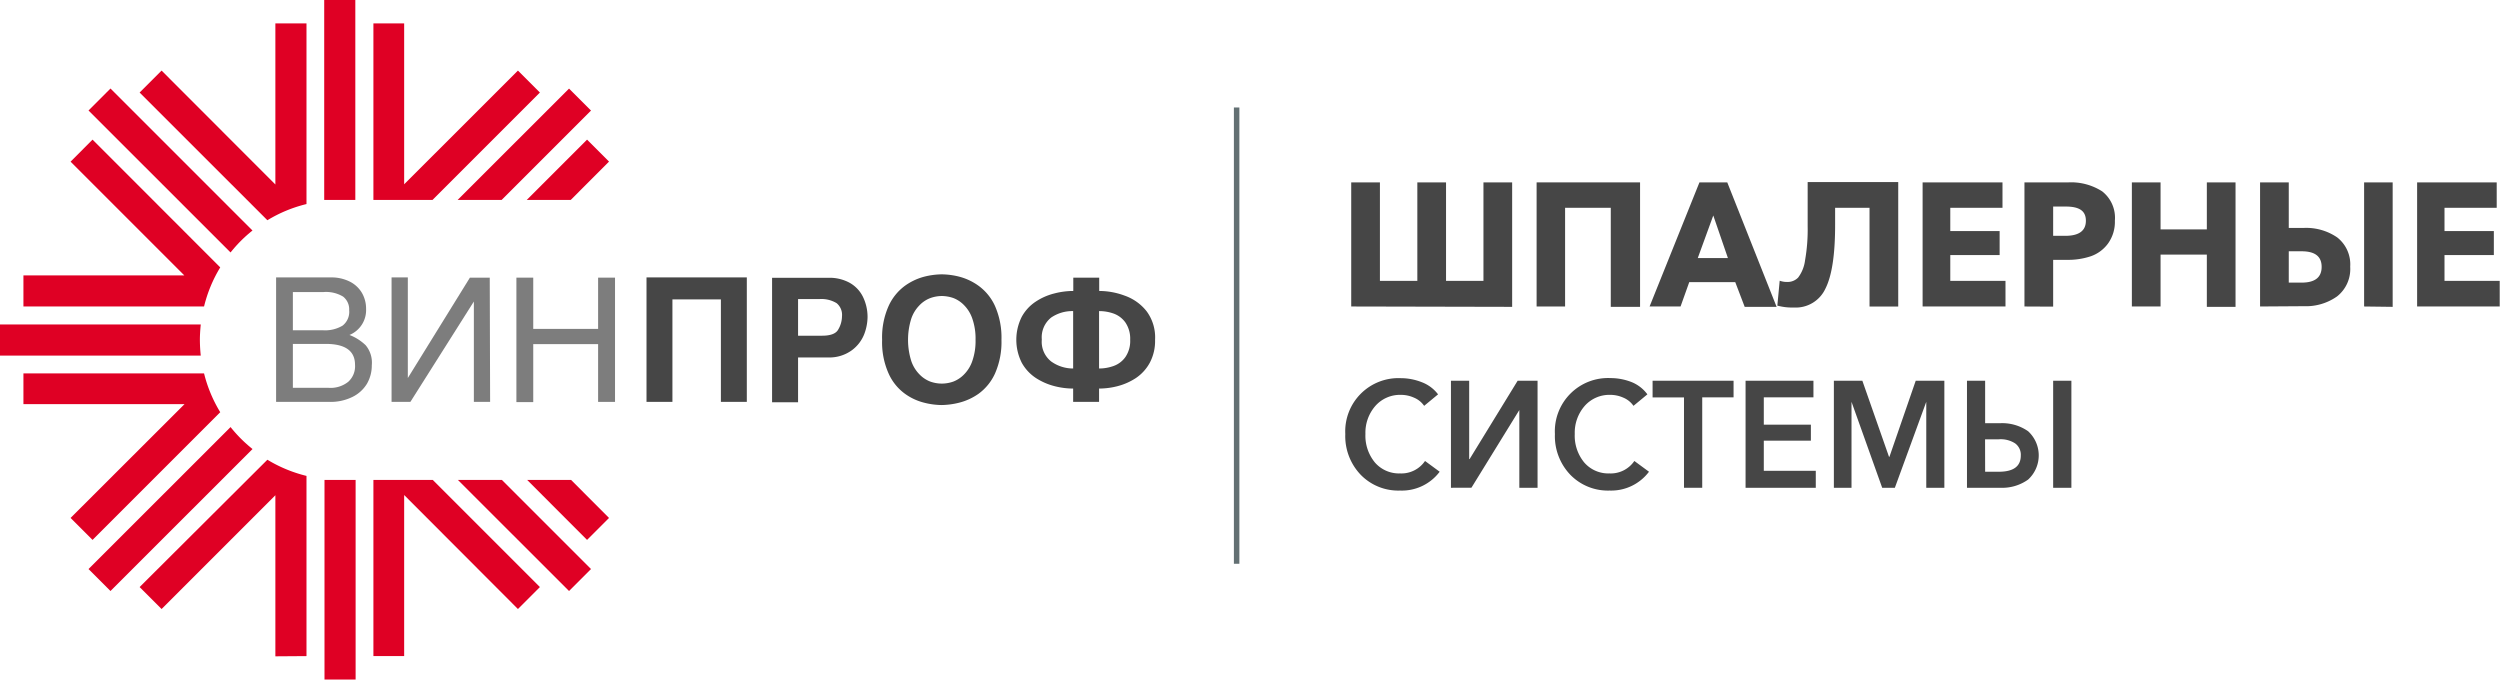
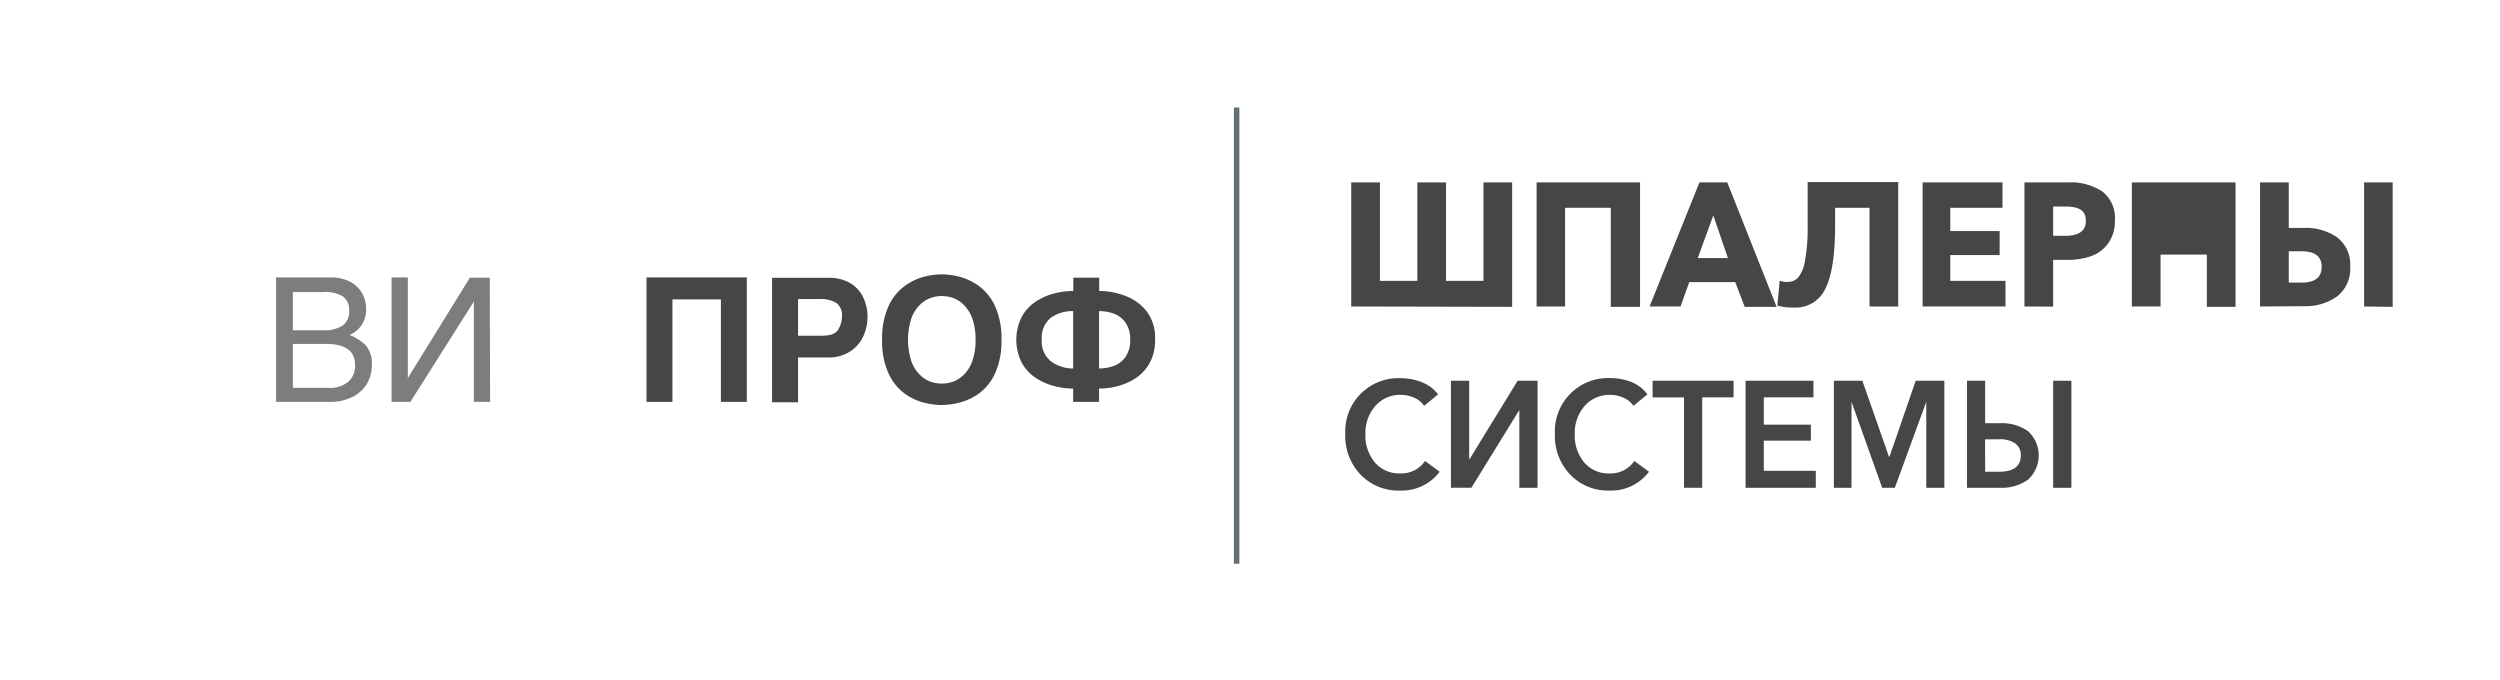
<svg xmlns="http://www.w3.org/2000/svg" viewBox="0 0 341.45 92.81">
  <defs>
    <style>.cls-1{fill:#7d7d7d;}.cls-2{fill:#464646;}.cls-3{fill:#df0024;}.cls-4{fill:none;stroke:#637073;stroke-miterlimit:10;stroke-width:0.75px;}</style>
  </defs>
  <title>Логотип VinProf (производство шпалерных систем)</title>
  <g id="Слой_2" data-name="Слой 2">
    <g id="Layer_1" data-name="Layer 1">
      <path class="cls-1" d="M50.78,49.88a5,5,0,0,1-.66,2.53,4.74,4.74,0,0,1-2,1.81,6.7,6.7,0,0,1-3.11.67h-7.3v-17h7.47a5.56,5.56,0,0,1,2.61.58A4,4,0,0,1,49.43,40,4.29,4.29,0,0,1,50,42.2a3.67,3.67,0,0,1-2.27,3.55,6.63,6.63,0,0,1,2.2,1.39A3.69,3.69,0,0,1,50.78,49.88Zm-3.09-7.51a2.2,2.2,0,0,0-.83-1.86,4.5,4.5,0,0,0-2.69-.62H40v5.22h4.13a4.65,4.65,0,0,0,2.65-.63A2.38,2.38,0,0,0,47.69,42.37Zm.8,7.46c0-1.9-1.32-2.86-4-2.86H40v6H44.9a3.86,3.86,0,0,0,2.67-.83A2.86,2.86,0,0,0,48.49,49.83Z" />
      <path class="cls-1" d="M66.94,54.89H64.72V41.18h0L56.05,54.89H53.48v-17H55.7V51.63h0l8.48-13.71h2.71Z" />
-       <path class="cls-1" d="M84,54.89H81.69V47H72.83v7.92h-2.3v-17h2.3v7h8.86v-7H84Z" />
      <path class="cls-2" d="M102,54.89H98.46v-14H91.84v14H88.3v-17H102Z" />
      <path class="cls-2" d="M118.49,43.36a6.8,6.8,0,0,1-.45,2.27,5,5,0,0,1-1.67,2.19,5.21,5.21,0,0,1-3.29,1H109v6.12h-3.55v-17h7.76a5.72,5.72,0,0,1,2.81.67,4.43,4.43,0,0,1,1.82,1.89A6.24,6.24,0,0,1,118.49,43.36ZM115,43.19a2.07,2.07,0,0,0-.73-1.78,4,4,0,0,0-2.39-.56H109v5h3.28c1.14,0,1.86-.27,2.18-.8A3.63,3.63,0,0,0,115,43.19Z" />
      <path class="cls-2" d="M136.78,46.41a10.66,10.66,0,0,1-.88,4.6,7,7,0,0,1-2.22,2.75A8,8,0,0,1,131,55a10.46,10.46,0,0,1-2.41.32,10,10,0,0,1-2.41-.33,7.62,7.62,0,0,1-2.65-1.26A6.88,6.88,0,0,1,121.36,51a10.43,10.43,0,0,1-.88-4.59,10.48,10.48,0,0,1,.88-4.6,7,7,0,0,1,2.2-2.75,8,8,0,0,1,2.63-1.26,10.09,10.09,0,0,1,2.44-.33,10,10,0,0,1,2.43.33,7.91,7.91,0,0,1,2.63,1.26,7,7,0,0,1,2.21,2.74A10.7,10.7,0,0,1,136.78,46.41Zm-3.54,0a8.24,8.24,0,0,0-.43-2.86,4.78,4.78,0,0,0-1.11-1.84,4.09,4.09,0,0,0-1.48-1,4.93,4.93,0,0,0-1.59-.28,4.69,4.69,0,0,0-1.59.29,4,4,0,0,0-1.48,1,4.78,4.78,0,0,0-1.11,1.84,9.69,9.69,0,0,0,0,5.71,4.78,4.78,0,0,0,1.11,1.84,4.09,4.09,0,0,0,1.48,1,4.65,4.65,0,0,0,3.18,0,4.09,4.09,0,0,0,1.48-1,4.78,4.78,0,0,0,1.11-1.84A8.22,8.22,0,0,0,133.24,46.41Z" />
      <path class="cls-2" d="M157.76,46.41a6.35,6.35,0,0,1-.72,3.13,5.91,5.91,0,0,1-1.88,2.08,8.36,8.36,0,0,1-2.48,1.11,10.15,10.15,0,0,1-2.57.34v1.82h-3.54V53.07a10.29,10.29,0,0,1-2.58-.34,8.58,8.58,0,0,1-2.52-1.11,5.92,5.92,0,0,1-1.92-2.08,7,7,0,0,1,0-6.27,5.83,5.83,0,0,1,1.92-2.08A8.14,8.14,0,0,1,144,40.08a10.3,10.3,0,0,1,2.59-.34V37.92h3.54v1.82a10,10,0,0,1,3.48.64,6.56,6.56,0,0,1,3,2.14A6,6,0,0,1,157.76,46.41Zm-11.19,3.92V42.49a5.11,5.11,0,0,0-3,.88,3.45,3.45,0,0,0-1.28,3,3.43,3.43,0,0,0,1.28,3A5.14,5.14,0,0,0,146.57,50.33Zm7.79-3.92a3.93,3.93,0,0,0-.65-2.36,3.4,3.4,0,0,0-1.6-1.22,5.88,5.88,0,0,0-2-.34v7.84a5.89,5.89,0,0,0,2-.35,3.34,3.34,0,0,0,1.6-1.22A3.88,3.88,0,0,0,154.36,46.41Z" />
-       <path class="cls-3" d="M80.18,73.74l3-3L78,65.55H72ZM62.54,65.55,77.72,80.72l3-3L68.55,65.55ZM51,65.55V89.61H55.2v-22L70.74,83.18l3-3L59.11,65.55Zm-6.68,0V92.81h4.25V65.55ZM31.49,58.33,12.09,77.72l3,3,19.4-19.39a18.92,18.92,0,0,1-3-3M27.87,51H3.2V55.2h22L9.64,70.74l3,3L30.08,56.3A18.89,18.89,0,0,1,27.87,51m-.45-6.68H0v4.25H27.42a21.18,21.18,0,0,1-.12-2.12c0-.72.05-1.43.12-2.13M9.64,22.08,25.17,37.61H3.2v4.25H27.87a18.77,18.77,0,0,1,2.21-5.34L12.64,19.07Zm24.85,9.41-19.4-19.4-3,3,19.4,19.39a18.51,18.51,0,0,1,3-3m7.37-3.62V3.2H37.61v22L22.07,9.64l-3,3L36.52,30.08a18.77,18.77,0,0,1,5.34-2.21m0,61.74V65a19.06,19.06,0,0,1-5.34-2.21L19.07,80.18l3,3L37.61,67.64v22Zm6.67-62.3V0H44.28V27.31h4.25Zm10.54,0L73.74,12.64l-3-3L55.2,25.17V3.2H51V27.31Zm9.44,0L80.72,15.1l-3-3L62.5,27.31Zm9.44,0,5.23-5.24-3-3-8.24,8.24Z" />
    </g>
    <g id="Слой_2-2" data-name="Слой 2">
      <line class="cls-4" x1="168.9" y1="14.68" x2="168.9" y2="77" />
      <path class="cls-2" d="M184.55,41.86V24.91h3.92V38.36h5.11V24.91h3.92V38.36h5.11V24.91h3.92v17Z" />
      <path class="cls-2" d="M209.87,41.86V24.91H224v17H220V28.38h-6.24V41.86Z" />
      <path class="cls-2" d="M225.3,41.86l6.81-16.95h3.8l6.74,17h-4.36L237,38.53h-6.28l-1.19,3.33Zm6.58-6.61H236l-2-5.82Z" />
      <path class="cls-2" d="M245,42a7.71,7.71,0,0,1-2.25-.26l.32-3.4a2.87,2.87,0,0,0,1,.17,2,2,0,0,0,1.52-.6,4.92,4.92,0,0,0,.94-2.33,24.31,24.31,0,0,0,.36-4.71v-6h12.37v17h-3.92V28.38h-4.7v2.35q0,6.1-1.33,8.7A4.46,4.46,0,0,1,245,42Z" />
      <path class="cls-2" d="M262.59,41.86V24.91H273.5v3.47h-7.13v3.18h6.74v3.28h-6.74v3.52h7.54v3.5Z" />
      <path class="cls-2" d="M276.5,41.86V24.91h6a7.85,7.85,0,0,1,4.62,1.23,4.58,4.58,0,0,1,1.73,4,5.06,5.06,0,0,1-.93,3.11A4.89,4.89,0,0,1,285.56,35a9.72,9.72,0,0,1-3.19.49h-1.95v6.39Zm3.92-9.65h1.65c1.88,0,2.82-.69,2.82-2.06s-.92-1.94-2.75-1.94h-1.72Z" />
-       <path class="cls-2" d="M291.17,41.86V24.91h3.92v6.42h6.32V24.91h3.92v17h-3.92V34.77h-6.32v7.09Z" />
+       <path class="cls-2" d="M291.17,41.86V24.91h3.92h6.32V24.91h3.92v17h-3.92V34.77h-6.32v7.09Z" />
      <path class="cls-2" d="M308.68,41.86V24.91h3.92v6.22h2.06a7.49,7.49,0,0,1,4.56,1.3,4.67,4.67,0,0,1,1.77,4,4.76,4.76,0,0,1-1.79,4.05,7.35,7.35,0,0,1-4.52,1.34Zm3.92-3.26h1.76c1.82,0,2.73-.72,2.73-2.15s-.91-2.13-2.73-2.13H312.6Zm10.29,3.26V24.91h3.9v17Z" />
-       <path class="cls-2" d="M330.13,41.86V24.91H341v3.47h-7.13v3.18h6.74v3.28h-6.74v3.52h7.54v3.5Z" />
      <path class="cls-2" d="M196.41,53.86l-1.9,1.57a3.15,3.15,0,0,0-1.39-1.12,4.37,4.37,0,0,0-1.79-.38,4.49,4.49,0,0,0-3.49,1.52,5.56,5.56,0,0,0-1.35,3.82,5.74,5.74,0,0,0,1.29,3.89,4.35,4.35,0,0,0,3.45,1.5,3.9,3.9,0,0,0,3.4-1.7l2,1.47A6.46,6.46,0,0,1,191.21,67a7.15,7.15,0,0,1-5.37-2.16,7.64,7.64,0,0,1-2.1-5.56,7.27,7.27,0,0,1,7.59-7.63,7.85,7.85,0,0,1,2.88.56A5,5,0,0,1,196.41,53.86Z" />
      <path class="cls-2" d="M198.17,66.62V52h2.49V62.7h.06L207.28,52H210V66.62h-2.49V56h0l-6.54,10.61Z" />
      <path class="cls-2" d="M225,53.86l-1.9,1.57a3.15,3.15,0,0,0-1.39-1.12,4.37,4.37,0,0,0-1.79-.38,4.49,4.49,0,0,0-3.49,1.52,5.56,5.56,0,0,0-1.35,3.82,5.74,5.74,0,0,0,1.29,3.89,4.35,4.35,0,0,0,3.45,1.5,3.9,3.9,0,0,0,3.4-1.7l2,1.47A6.46,6.46,0,0,1,219.84,67a7.15,7.15,0,0,1-5.37-2.16,7.64,7.64,0,0,1-2.1-5.56A7.27,7.27,0,0,1,220,51.64a7.85,7.85,0,0,1,2.88.56A5,5,0,0,1,225,53.86Z" />
      <path class="cls-2" d="M230,66.62V54.28h-4.29V52h11.06v2.27h-4.28V66.62Z" />
      <path class="cls-2" d="M238.41,66.62V52h9.27v2.27H240.9V58h6.43v2.19H240.9V64.3H248v2.32Z" />
      <path class="cls-2" d="M250.47,66.62V52h3.89L258,62.39h.06L261.65,52h3.91V66.62h-2.47V54.88h0L258.8,66.62h-1.73l-4.19-11.74h0V66.62Z" />
      <path class="cls-2" d="M268.65,66.62V52h2.48v5.8h2.08A6.18,6.18,0,0,1,277,58.9a4.48,4.48,0,0,1,0,6.6,6.07,6.07,0,0,1-3.78,1.12Zm2.48-2.19H273c2,0,3-.74,3-2.21a1.92,1.92,0,0,0-.77-1.66A3.62,3.62,0,0,0,273,60h-1.88Zm9.29,2.19V52h2.49V66.62Z" />
    </g>
  </g>
</svg>